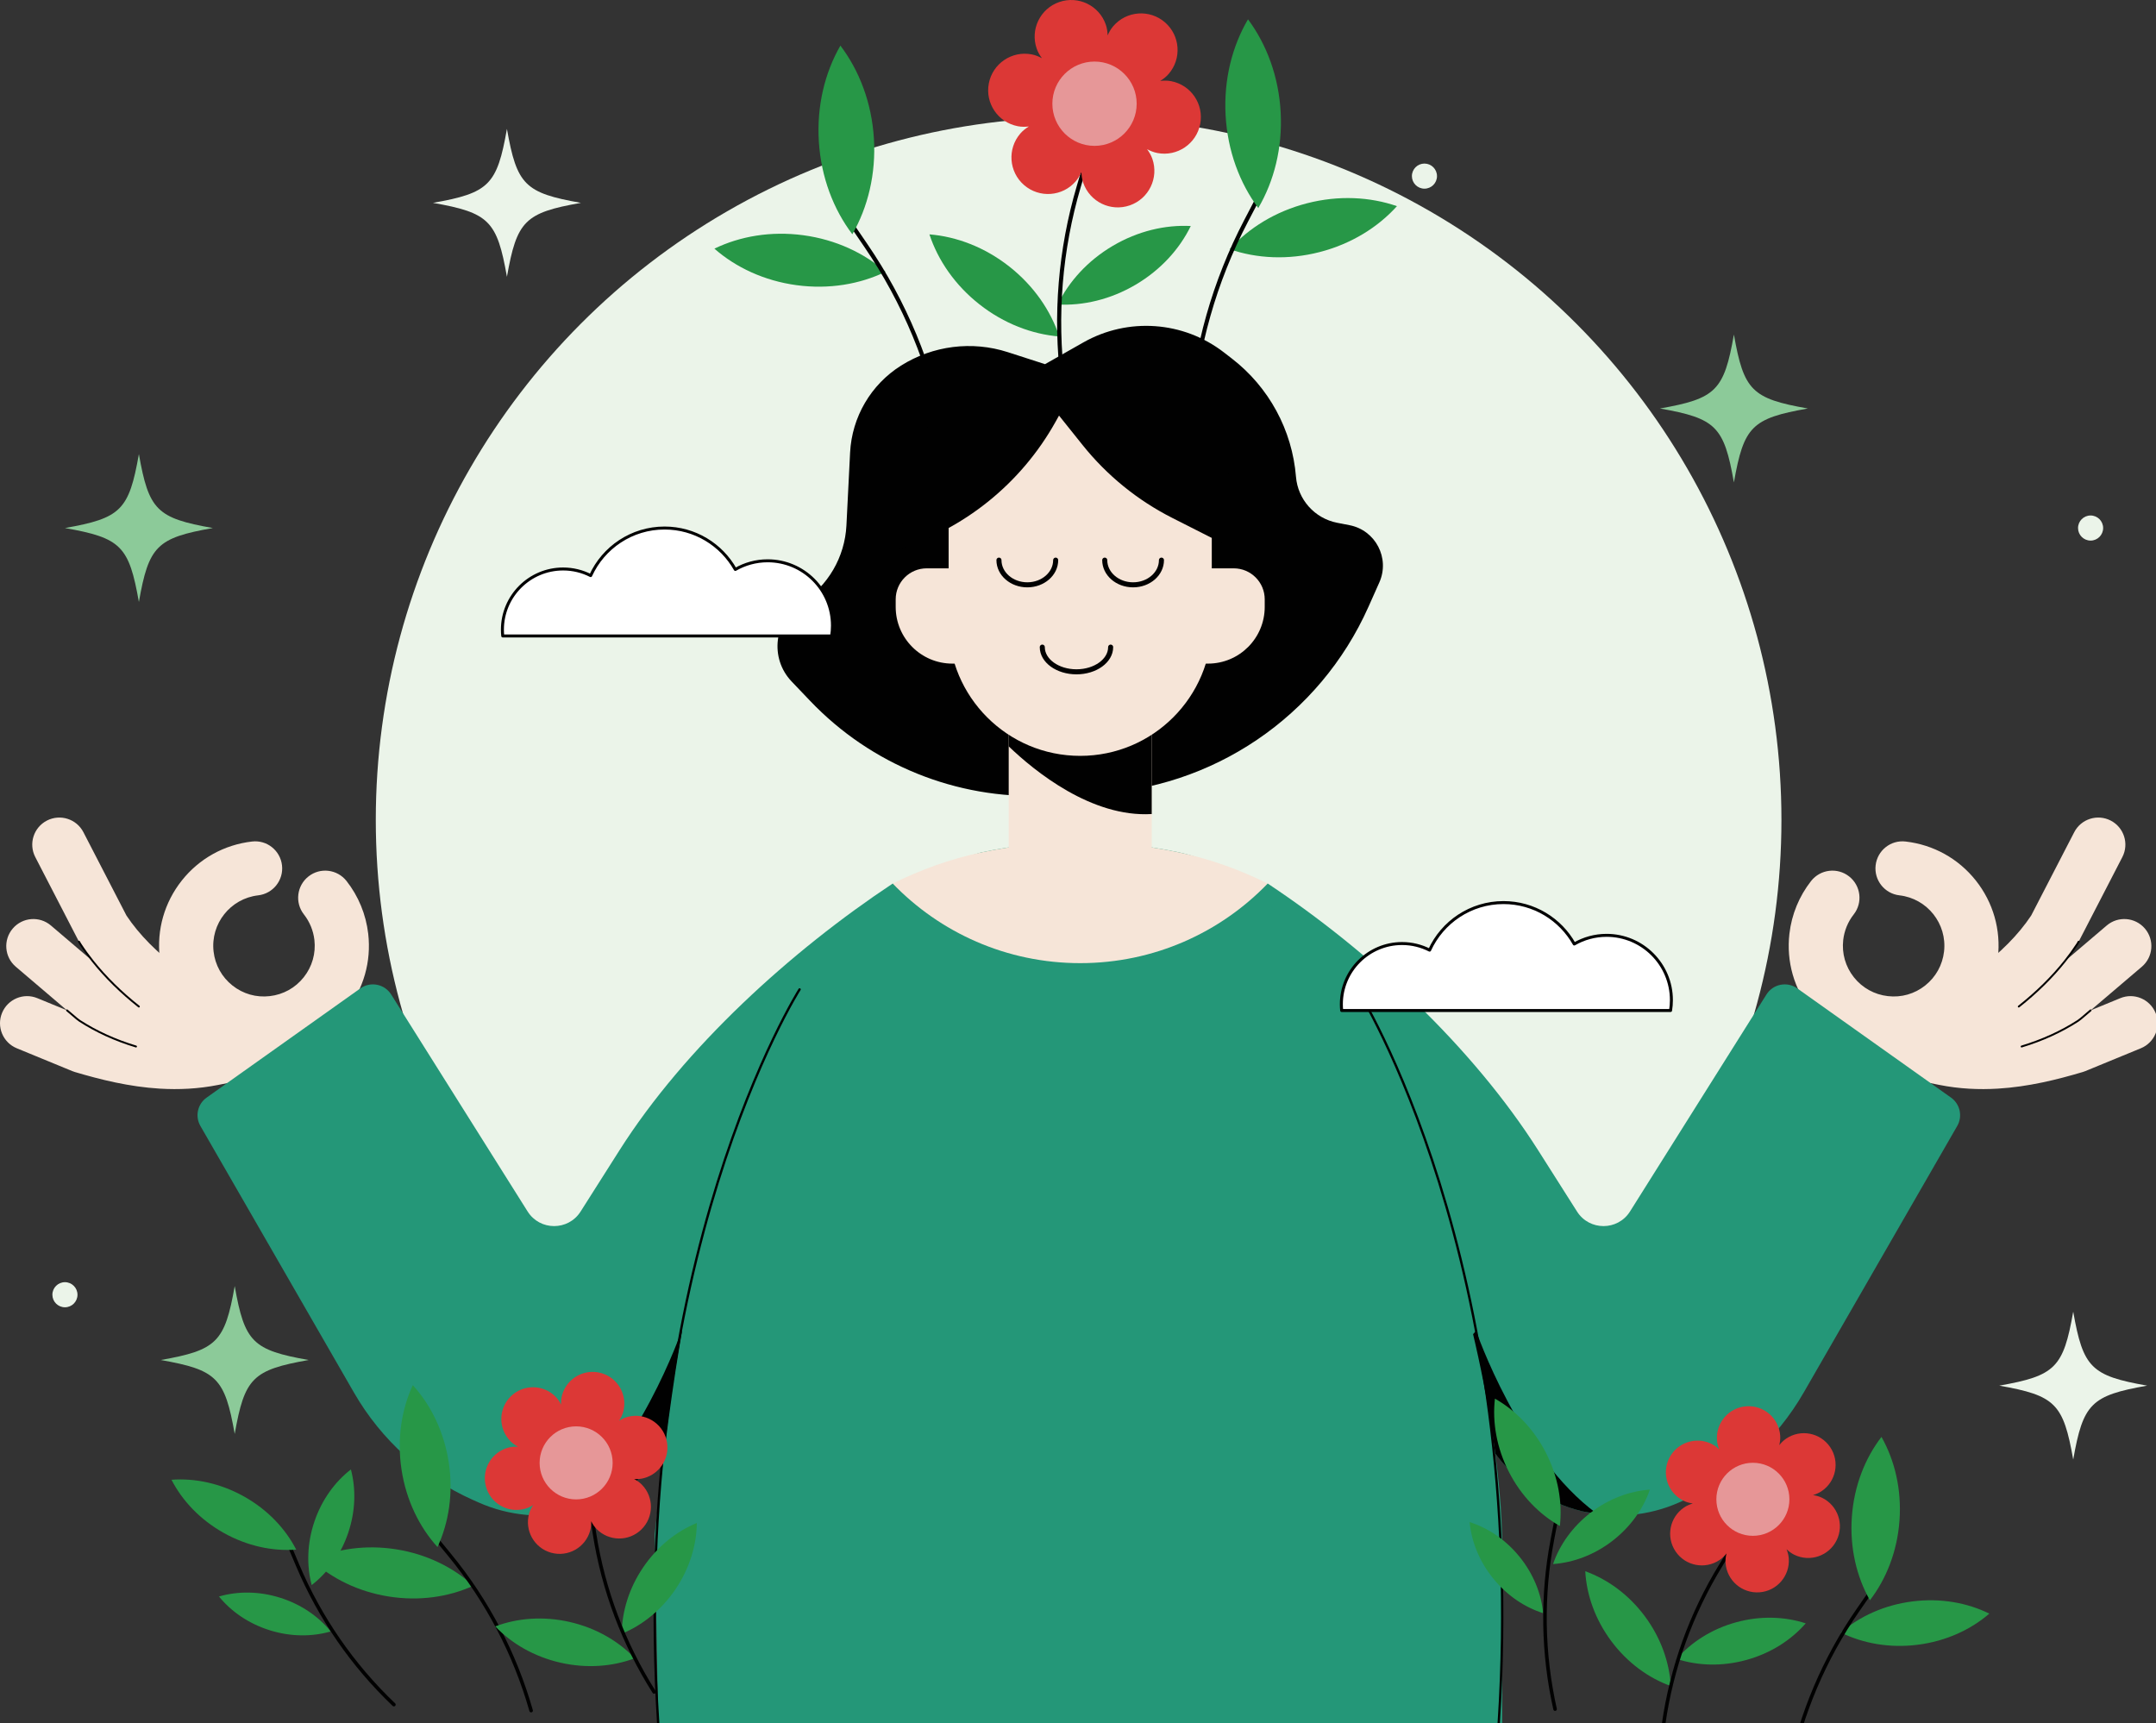
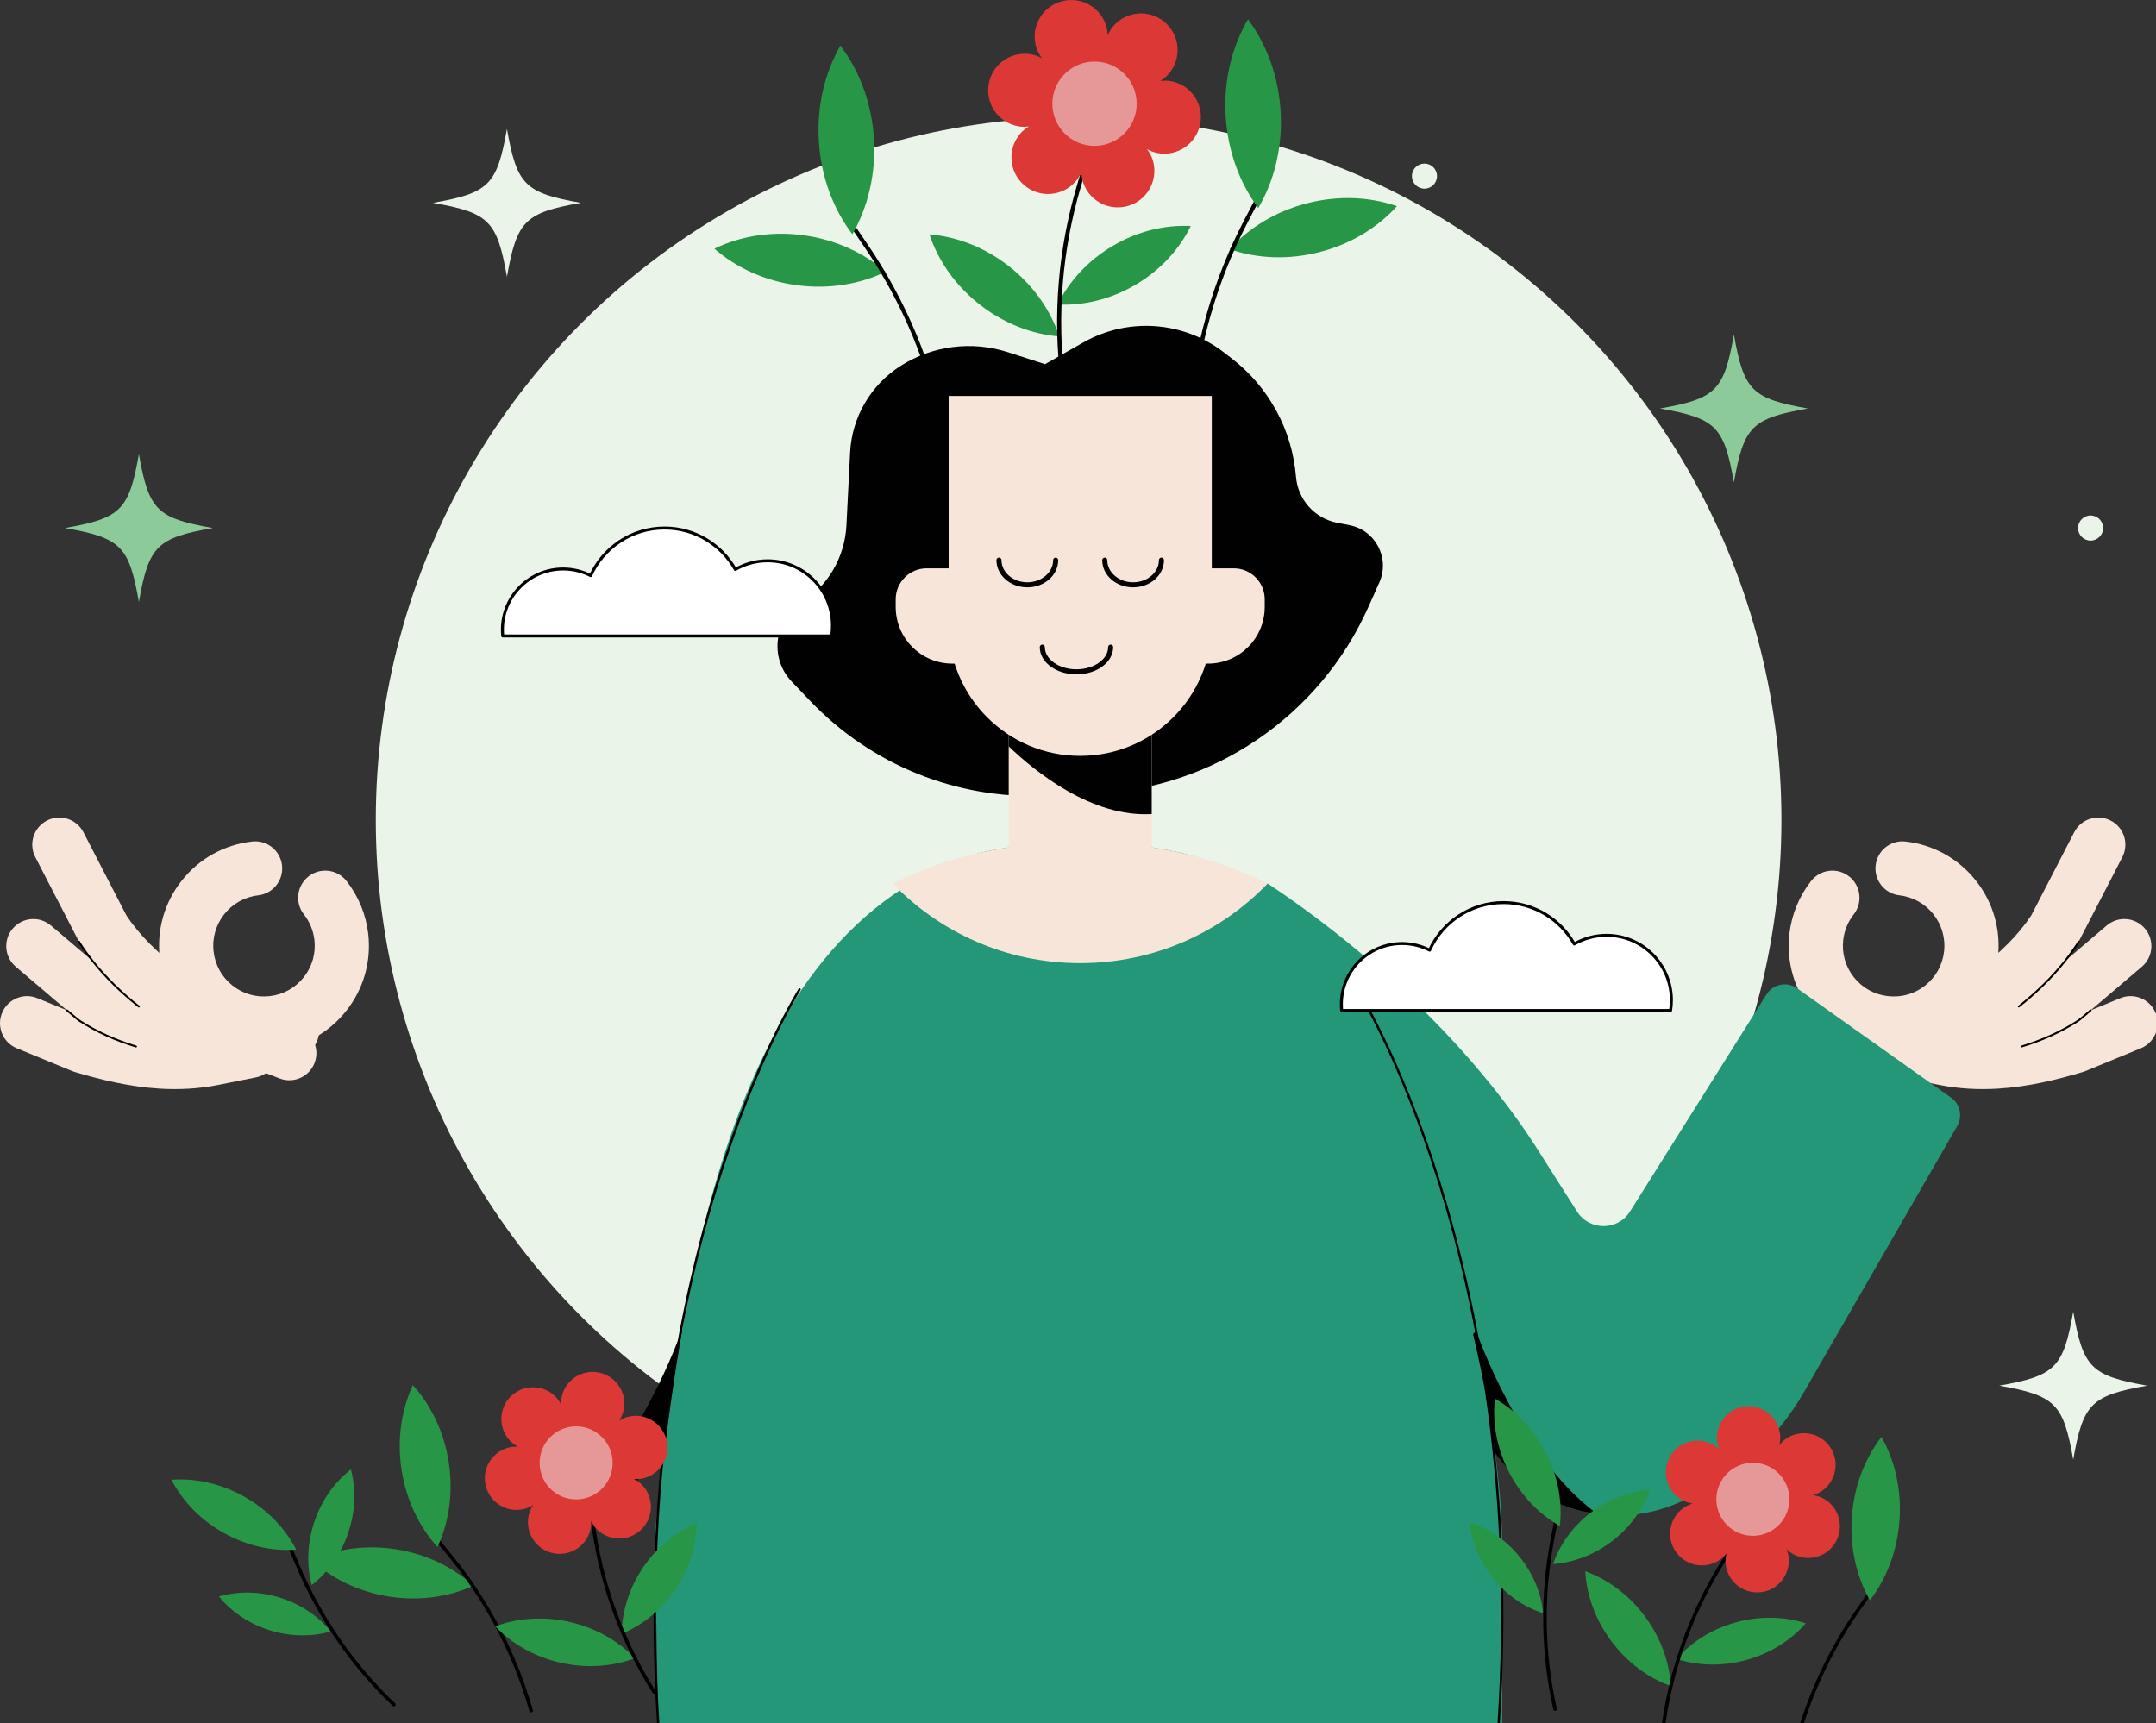
<svg xmlns="http://www.w3.org/2000/svg" version="1.1" id="Layer_1" x="0px" y="0px" width="932px" height="745px" viewBox="0 0 932 745" enable-background="new 0 0 932 745" xml:space="preserve">
  <rect x="0" y="0" width="932" height="745" fill="#333333" stroke="none" />
  <g>
    <circle fill="#EBF4E9" cx="466.265" cy="354.443" r="303.818" />
    <g>
      <path fill="#8CCA99" d="M92.004,228.269c-24.222-4.274-27.689-7.742-31.966-31.965c-4.277,24.224-7.745,27.691-31.968,31.965    c24.224,4.279,27.691,7.744,31.968,31.968C64.315,236.013,67.782,232.548,92.004,228.269z" />
      <path fill="#EBF4E9" d="M928.182,599.013c-24.222-4.276-27.688-7.744-31.966-31.967c-4.276,24.223-7.741,27.69-31.965,31.967    c24.224,4.277,27.688,7.742,31.965,31.966C900.493,606.755,903.96,603.29,928.182,599.013z" />
      <path fill="#8CCA99" d="M781.506,176.59c-24.223-4.274-27.691-7.745-31.968-31.966c-4.276,24.221-7.744,27.691-31.966,31.966    c24.222,4.279,27.689,7.744,31.966,31.968C753.815,184.334,757.283,180.869,781.506,176.59z" />
      <path fill="#EBF4E9" d="M251.107,87.696c-24.224-4.279-27.689-7.744-31.968-31.967c-4.275,24.224-7.742,27.688-31.966,31.967    c24.224,4.275,27.691,7.742,31.966,31.966C223.418,95.438,226.884,91.971,251.107,87.696z" />
-       <path fill="#8CCA99" d="M133.428,587.933c-24.225-4.277-27.692-7.745-31.968-31.966c-4.277,24.221-7.742,27.688-31.966,31.966    c24.224,4.276,27.689,7.744,31.966,31.968C105.736,595.677,109.203,592.209,133.428,587.933z" />
-       <circle fill="#EBF4E9" cx="28.07" cy="559.713" r="5.425" />
      <circle fill="#EBF4E9" cx="903.724" cy="228.269" r="5.425" />
      <path fill="#EBF4E9" d="M621.185,76.136c0-2.998-2.427-5.425-5.424-5.425c-2.993,0-5.423,2.427-5.423,5.425    c0,2.993,2.43,5.424,5.423,5.424C618.758,81.561,621.185,79.129,621.185,76.136z" />
    </g>
    <g>
      <g>
        <g>
          <g>
            <path fill="#279747" d="M570.431,108.976c-13.673,3.519-27.239,2.785-38.874-1.246c8.244-9.145,19.771-16.335,33.446-19.852       c13.673-3.521,27.239-2.787,38.874,1.244C595.633,98.267,584.106,105.457,570.431,108.976z" />
            <path fill="none" stroke="#010101" stroke-width="1.773" stroke-linecap="round" stroke-linejoin="round" stroke-miterlimit="10" d="       M514.747,179.777L514.747,179.777c2.111-29.426,10.248-58.104,23.903-84.254l4.088-7.827" />
            <path fill="#279747" d="M553.608,48.496c0.84,15.428-2.859,29.826-9.682,41.445c-8.044-10.81-13.281-24.722-14.123-40.149       c-0.837-15.427,2.861-29.824,9.683-41.445C547.526,19.159,552.769,33.068,553.608,48.496z" />
          </g>
          <g>
            <path fill="#279747" d="M344.362,123.284c13.992,1.889,27.378-0.43,38.461-5.796c-9.262-8.116-21.554-13.903-35.546-15.794       c-13.992-1.89-27.378,0.43-38.458,5.799C318.078,115.605,330.37,121.395,344.362,123.284z" />
            <path fill="none" stroke="#010101" stroke-width="1.773" stroke-linecap="round" stroke-linejoin="round" stroke-miterlimit="10" d="       M407.969,187.065L407.969,187.065c-5.549-28.976-16.994-56.5-33.624-80.869l-4.976-7.296" />
            <path fill="#279747" d="M353.974,61.249c0.978,15.42,6.341,29.286,14.478,40.023c6.718-11.68,10.288-26.109,9.315-41.529       c-0.977-15.421-6.341-29.286-14.478-40.023C356.57,31.399,352.999,45.828,353.974,61.249z" />
          </g>
          <g>
            <path fill="#279747" d="M436.279,115.203c10.616,8.347,17.934,19.083,21.629,30.261c-11.738-0.954-23.895-5.537-34.507-13.884       c-10.616-8.347-17.934-19.08-21.629-30.261C413.51,102.273,425.666,106.855,436.279,115.203z" />
            <path fill="#279747" d="M490.935,123.064c-10.875,6.416-22.716,9.151-33.712,8.574c4.817-9.902,12.937-18.941,23.815-25.357       c10.875-6.414,22.713-9.149,33.71-8.574C509.933,107.608,501.81,116.647,490.935,123.064z" />
            <path fill="none" stroke="#010101" stroke-width="1.773" stroke-linecap="round" stroke-linejoin="round" stroke-miterlimit="10" d="       M459.418,164.784L459.418,164.784c-3.484-28.248-1.127-56.912,6.93-84.21l2.409-8.169" />
            <path fill="#DC3836" d="M506.284,35.096c-1.612-0.309-3.2-0.286-4.75-0.11c1.325-0.823,2.586-1.786,3.661-3.028       c5.714-6.603,4.994-16.592-1.611-22.307c-6.604-5.714-16.589-4.994-22.304,1.611c-1.075,1.242-1.847,2.625-2.474,4.056       c-0.047-1.557-0.253-3.133-0.791-4.683c-2.861-8.251-11.871-12.62-20.122-9.757c-8.249,2.861-12.619,11.868-9.757,20.12       c0.538,1.553,1.349,2.916,2.277,4.169c-1.375-0.737-2.841-1.347-4.454-1.656c-8.577-1.646-16.863,3.971-18.509,12.547       c-1.648,8.577,3.97,16.866,12.546,18.511c1.614,0.312,3.199,0.288,4.749,0.11c-1.326,0.823-2.586,1.786-3.659,3.03       c-5.715,6.604-4.995,16.589,1.609,22.306c6.603,5.715,16.592,4.992,22.306-1.613c1.073-1.239,1.847-2.626,2.469-4.055       c0.052,1.558,0.255,3.131,0.792,4.684c2.862,8.251,11.872,12.619,20.123,9.757c8.252-2.862,12.619-11.869,9.758-20.122       c-0.538-1.553-1.352-2.914-2.277-4.167c1.374,0.736,2.838,1.344,4.452,1.655c8.576,1.646,16.865-3.97,18.513-12.546       C520.478,45.033,514.863,36.744,506.284,35.096z" />
            <circle fill="#E69798" cx="473.141" cy="44.834" r="18.223" />
          </g>
        </g>
        <g>
          <path fill="#010101" d="M451.746,157.431l16.562-9.4c19.273-10.938,43.233-9.241,60.771,4.312l3.455,2.673      c16.005,12.367,26.058,30.904,27.691,51.064l0,0c0.803,9.891,8.093,18.037,17.837,19.926l5.321,1.034      c11.251,2.184,17.543,14.272,12.876,24.743l-4.699,10.545c-21.161,47.465-67.425,78.807-119.352,80.86l-20.777,0.823      c-38.038,1.501-74.888-13.417-101.169-40.96l-8.051-8.437c-9.628-10.094-7.63-26.471,4.148-33.946l0,0      c11.563-7.342,18.844-19.837,19.536-33.516l1.585-31.491c0.777-15.362,8.977-29.382,21.984-37.584l0,0      c13.781-8.696,30.712-10.831,46.222-5.827L451.746,157.431z" />
          <g>
            <g>
              <g>
                <path fill="#F6E5D8" d="M863.566,470.622c-8.111,0.484-16.548,0.112-25.189-1.608l-16.337-3.275         c-6.339-1.271-10.449-7.438-9.178-13.774c1.264-6.34,7.427-10.48,13.775-9.181l16.322,3.27         c17.574,3.49,35.18-0.479,50.174-4.904l23.409-9.633c5.977-2.475,12.813,0.394,15.278,6.379         c2.46,5.976-0.393,12.82-6.377,15.277l-23.959,9.858c-0.365,0.152-0.734,0.28-1.116,0.396         C889.279,466.723,876.852,469.827,863.566,470.622z" />
              </g>
            </g>
            <g>
              <g>
                <path fill="#F6E5D8" d="M824.151,453.867c-3.525,0.427-7.127,0.441-10.747,0.029c-12.022-1.388-22.801-7.367-30.333-16.857         c-7.531-9.492-10.922-21.341-9.54-33.374c0.968-8.348,4.211-16.228,9.371-22.805c3.999-5.078,11.353-5.985,16.438-1.98         c5.083,3.991,5.976,11.354,1.98,16.438c-2.494,3.176-4.059,6.989-4.529,11.032c-0.662,5.809,0.97,11.543,4.615,16.131         c3.644,4.588,8.855,7.479,14.68,8.146c5.834,0.683,11.562-0.956,16.141-4.599c4.588-3.644,7.479-8.855,8.146-14.68         c1.384-12.017-7.263-22.914-19.279-24.29c-6.422-0.74-11.029-6.546-10.294-12.97c0.73-6.425,6.532-11.066,12.967-10.297         c12.032,1.389,22.812,7.375,30.344,16.855c7.523,9.493,10.912,21.344,9.532,33.373c-1.389,12.04-7.375,22.81-16.858,30.341         C840.147,449.637,832.354,452.87,824.151,453.867z" />
              </g>
            </g>
            <g>
              <g>
                <g>
                  <path fill="#F6E5D8" d="M809.011,466.913c-5.17,0.61-10.305-2.308-12.278-7.386c-2.343-6.032,0.647-12.815,6.673-15.154          l18.585-7.218c24.174-9.383,45.073-24.817,56.047-41.363l18.611-36.027c2.967-5.745,10.026-7.989,15.778-5.029          c5.745,2.967,7.997,10.033,5.029,15.778l-18.891,36.567c-0.182,0.344-0.378,0.69-0.593,1.013          c-13.67,20.993-38.277,39.544-67.51,50.889l-18.574,7.216C810.942,466.565,809.971,466.802,809.011,466.913z" />
                </g>
              </g>
            </g>
            <g>
              <g>
                <path fill="#F6E5D8" d="M832.273,458.153c-4.213,0.044-8.566-0.041-13.061-0.244l-13.27-0.603         c-6.46-0.298-11.459-5.771-11.17-12.229c0.298-6.46,5.872-11.271,12.229-11.17l13.279,0.604         c28.111,1.323,49.244-2.792,64.644-12.47l25.776-21.948c4.911-4.183,12.304-3.607,16.504,1.325         c4.189,4.917,3.601,12.311-1.326,16.501l-26.387,22.475c-0.393,0.332-0.809,0.641-1.239,0.929         C881.203,452.314,859.53,457.857,832.273,458.153z" />
              </g>
            </g>
            <g>
              <path fill="none" stroke="#010101" stroke-width="0.815" stroke-linecap="round" stroke-linejoin="round" stroke-miterlimit="10" d="        M898.566,407.081c-0.182,0.344-0.378,0.69-0.593,1.013c-1.63,2.502-3.414,4.969-5.341,7.391        c-5.541,6.968-12.28,13.581-19.959,19.651" />
            </g>
            <g>
              <path fill="none" stroke="#010101" stroke-width="0.815" stroke-linecap="round" stroke-linejoin="round" stroke-miterlimit="10" d="        M903.724,436.788l-4.231,3.605c-0.393,0.332-0.809,0.641-1.239,0.929c-7.253,4.676-15.344,8.366-24.343,11.086" />
            </g>
          </g>
          <path fill="#249778" d="M525.062,387.856l22.946-5.899c44.02,29.197,88.618,70.745,116.927,115.342l16.795,26.459      c5.334,8.4,17.605,8.376,22.901-0.049l58.979-93.797c2.854-4.537,8.927-5.741,13.296-2.641l66.489,47.232      c3.918,2.784,5.078,8.093,2.679,12.257l-66.375,115.245c-11.817,20.515-29.823,36.767-51.44,46.426l-2.326,1.037      c-13.246,5.918-28.087,7.259-42.181,3.807l0,0c-15.255-3.736-28.644-12.752-37.808-25.507      c-32.101-44.672-105.904-149.33-105.904-149.33L525.062,387.856z" />
          <path fill="#010101" d="M683.751,653.275c2.146,0.524,4.327,0.725,6.5,1.031c-33.396-24.378-52.162-78.979-52.162-78.979      s-7.519,7.7-14.646,20.94c8.502,11.949,16.288,22.854,22.5,31.501C655.108,640.523,668.496,649.539,683.751,653.275      L683.751,653.275z" />
          <g>
            <g>
              <g>
                <path fill="#F6E5D8" d="M69.138,470.622c8.111,0.484,16.55,0.112,25.187-1.608l16.339-3.275         c6.339-1.271,10.45-7.438,9.18-13.774c-1.262-6.34-7.431-10.48-13.776-9.181l-16.323,3.27         c-17.574,3.49-35.183-0.479-50.173-4.904l-23.408-9.633c-5.977-2.475-12.816,0.394-15.283,6.379         c-2.456,5.976,0.395,12.82,6.378,15.277l23.962,9.858c0.364,0.152,0.729,0.28,1.113,0.396         C43.423,466.723,55.853,469.827,69.138,470.622z" />
              </g>
            </g>
            <g>
              <g>
                <path fill="#F6E5D8" d="M108.553,453.867c3.529,0.427,7.127,0.441,10.747,0.029c12.025-1.388,22.8-7.367,30.333-16.857         c7.534-9.492,10.922-21.341,9.54-33.374c-0.968-8.348-4.211-16.228-9.372-22.805c-3.998-5.078-11.352-5.985-16.438-1.98         c-5.083,3.991-5.977,11.354-1.979,16.438c2.493,3.176,4.059,6.989,4.527,11.032c0.662,5.809-0.973,11.543-4.616,16.131         c-3.643,4.588-8.853,7.479-14.679,8.146c-5.832,0.683-11.563-0.956-16.141-4.599c-4.587-3.644-7.479-8.855-8.148-14.68         c-1.382-12.017,7.267-22.914,19.281-24.29c6.425-0.74,11.032-6.546,10.298-12.97c-0.734-6.425-6.536-11.066-12.973-10.297         c-12.03,1.389-22.807,7.375-30.34,16.855c-7.524,9.493-10.913,21.344-9.531,33.373c1.387,12.04,7.375,22.81,16.856,30.341         C92.558,449.637,100.351,452.87,108.553,453.867z" />
              </g>
            </g>
            <g>
              <g>
                <path fill="#F6E5D8" d="M123.694,466.913c5.172,0.61,10.304-2.308,12.275-7.386c2.348-6.032-0.645-12.815-6.67-15.154         l-18.582-7.218c-24.177-9.383-45.076-24.817-56.051-41.363l-18.608-36.027c-2.969-5.745-10.026-7.989-15.778-5.029         c-5.747,2.967-7.999,10.033-5.032,15.778l18.893,36.567c0.183,0.344,0.379,0.69,0.594,1.013         c13.665,20.993,38.272,39.544,67.506,50.889l18.575,7.216C121.762,466.565,122.733,466.802,123.694,466.913z" />
              </g>
            </g>
            <g>
              <g>
                <g>
                  <path fill="#F6E5D8" d="M100.43,458.153c4.216,0.044,8.57-0.041,13.062-0.244l13.269-0.603          c6.46-0.298,11.46-5.771,11.17-12.229c-0.297-6.46-5.871-11.271-12.229-11.17l-13.278,0.604          c-28.112,1.323-49.243-2.792-64.647-12.47l-25.771-21.948c-4.91-4.183-12.304-3.607-16.503,1.325          c-4.193,4.917-3.601,12.311,1.323,16.501l26.387,22.475c0.393,0.332,0.809,0.641,1.241,0.929          C51.502,452.314,73.175,457.857,100.43,458.153z" />
                </g>
              </g>
            </g>
            <g>
              <path fill="none" stroke="#010101" stroke-width="0.815" stroke-linecap="round" stroke-linejoin="round" stroke-miterlimit="10" d="        M34.14,407.081c0.183,0.344,0.379,0.69,0.594,1.013c1.627,2.502,3.412,4.969,5.341,7.391        c5.542,6.968,12.28,13.581,19.958,19.651" />
            </g>
            <g>
              <path fill="none" stroke="#010101" stroke-width="0.815" stroke-linecap="round" stroke-linejoin="round" stroke-miterlimit="10" d="        M28.98,436.788l4.232,3.605c0.393,0.332,0.809,0.641,1.241,0.929c7.25,4.676,15.341,8.366,24.341,11.086" />
            </g>
          </g>
-           <path fill="#249778" d="M407.643,387.856l-21.743-5.899c-44.02,29.197-89.82,70.745-118.131,115.342l-16.795,26.459      c-5.333,8.4-17.604,8.376-22.903-0.049l-58.979-93.797c-2.848-4.537-8.927-5.741-13.293-2.641l-66.487,47.232      c-3.918,2.784-5.081,8.093-2.682,12.257l66.375,115.245c11.818,20.515,29.824,36.767,51.441,46.426l2.324,1.037      c13.249,5.918,28.092,7.259,42.184,3.807l0,0c15.254-3.736,28.643-12.752,37.806-25.507      c32.099-44.672,105.907-149.33,105.907-149.33L407.643,387.856z" />
          <path fill="#010101" d="M248.954,653.275c-2.144,0.524-4.328,0.725-6.498,1.031c33.394-24.378,52.161-78.979,52.161-78.979      s7.52,7.7,14.642,20.94c-8.5,11.949-16.283,22.854-22.499,31.501C277.597,640.523,264.208,649.539,248.954,653.275      L248.954,653.275z" />
          <path fill="#249778" d="M509.807,368.511L509.807,368.511c-28.253-6.007-57.455-6.007-85.707,0l0,0      C311.222,402.047,294.067,566.739,283.024,663.12l1.503,81.736h182.424h182.428v-75.984      C649.379,578.866,590.875,385.748,509.807,368.511z" />
          <rect x="436.046" y="303.641" fill="#F6E5D8" width="61.818" height="94.545" />
          <path fill="#F6E5D8" d="M466.951,416.369c31.936,0,60.672-13.258,81.057-34.412c-12.032-5.943-24.769-10.592-38.201-13.446      c-28.253-6.007-57.455-6.007-85.707,0c-13.433,2.854-26.17,7.503-38.199,13.446      C406.285,403.111,435.021,416.369,466.951,416.369z" />
          <path fill="none" stroke="#010101" stroke-width="1.012" stroke-linecap="round" stroke-linejoin="round" stroke-miterlimit="10" d="      M345.643,427.73c0,0-73.993,116.672-61.116,317.126" />
          <path fill="none" stroke="#010101" stroke-width="1.012" stroke-linecap="round" stroke-linejoin="round" stroke-miterlimit="10" d="      M586.756,427.73c0,0,73.996,116.672,61.117,317.126" />
          <path fill="#010101" d="M497.864,351.905v-48.264h-61.818v19.007C447.334,333.489,471.928,353.466,497.864,351.905z" />
          <path fill="#F6E5D8" d="M522.199,286.881h-110.49c-13.541,0-24.519-10.978-24.519-24.516v-3.269      c0-7.403,6.002-13.403,13.403-13.403h132.718c7.401,0,13.403,6,13.403,13.403v3.269      C546.715,275.903,535.738,286.881,522.199,286.881z" />
          <path fill="#F6E5D8" d="M466.951,326.761L466.951,326.761c-31.411,0-56.876-25.465-56.876-56.879v-98.722H523.83v98.722      C523.83,301.296,498.367,326.761,466.951,326.761z" />
-           <path fill="#010101" d="M387.191,237.847L387.191,237.847c29.354-8.806,54.125-28.688,69.073-55.439l1.536-2.748l10.167,12.708      c10.536,13.169,23.77,23.925,38.81,31.542l27.516,13.936l-7.192-73.223H406.152L387.191,237.847z" />
          <g>
            <path fill="none" stroke="#010101" stroke-width="2.184" stroke-linecap="round" stroke-linejoin="round" stroke-miterlimit="10" d="       M502.076,242.144c0,5.897-5.488,10.679-12.257,10.679c-6.771,0-12.262-4.782-12.262-10.679" />
            <path fill="none" stroke="#010101" stroke-width="2.184" stroke-linecap="round" stroke-linejoin="round" stroke-miterlimit="10" d="       M456.348,242.144c0,5.897-5.488,10.679-12.259,10.679c-6.772,0-12.259-4.782-12.259-10.679" />
            <path fill="none" stroke="#010101" stroke-width="2.184" stroke-linecap="round" stroke-linejoin="round" stroke-miterlimit="10" d="       M480.112,279.75c0,5.899-6.617,10.679-14.777,10.679c-8.161,0-14.773-4.779-14.773-10.679" />
          </g>
        </g>
        <g>
          <path fill="#FFFFFF" stroke="#010101" stroke-width="1.288" stroke-linecap="round" stroke-linejoin="round" stroke-miterlimit="10" d="      M722.157,436.842c0.234-1.459,0.36-2.953,0.36-4.478c0-15.472-12.542-28.014-28.014-28.014c-5.093,0-9.865,1.365-13.98,3.741      c-6.014-10.684-17.457-17.904-30.593-17.904c-14.195,0-26.415,8.434-31.94,20.56c-3.575-1.822-7.618-2.856-11.901-2.856      c-14.496,0-26.244,11.75-26.244,26.244c0,0.914,0.048,1.816,0.138,2.707H722.157z" />
          <path fill="#FFFFFF" stroke="#010101" stroke-width="1.288" stroke-linecap="round" stroke-linejoin="round" stroke-miterlimit="10" d="      M359.497,274.926c0.234-1.459,0.36-2.953,0.36-4.478c0-15.472-12.542-28.015-28.017-28.015c-5.092,0-9.862,1.366-13.978,3.741      c-6.016-10.685-17.457-17.906-30.593-17.906c-14.197,0-26.417,8.436-31.942,20.563c-3.575-1.824-7.616-2.857-11.901-2.857      c-14.495,0-26.244,11.752-26.244,26.244c0,0.914,0.047,1.819,0.138,2.708H359.497z" />
        </g>
        <g>
          <g>
            <g>
-               <path fill="#279747" d="M829.052,711.022c-12.136,1.548-23.719-0.549-33.284-5.27c8.075-6.971,18.763-11.906,30.896-13.452        c12.133-1.548,23.717,0.549,33.284,5.271C851.872,704.541,841.186,709.477,829.052,711.022z" />
              <path fill="none" stroke="#010101" stroke-width="1.536" stroke-linecap="round" stroke-linejoin="round" stroke-miterlimit="10" d="        M773.533,765.867L773.533,765.867c4.993-25.067,15.085-48.841,29.65-69.844l4.361-6.285" />
              <path fill="#279747" d="M821.124,657.216c-0.943,13.354-5.682,25.33-12.801,34.582c-5.745-10.164-8.747-22.688-7.801-36.041        c0.944-13.352,5.683-25.33,12.802-34.58C819.07,631.339,822.07,643.864,821.124,657.216z" />
            </g>
            <g>
              <path fill="#279747" d="M711,698.667c6.991,9.381,10.685,20.014,11.247,30.201c-9.601-3.452-18.731-10.036-25.722-19.416        c-6.99-9.381-10.685-20.014-11.245-30.201C694.88,682.705,704.012,689.286,711,698.667z" />
              <path fill="#279747" d="M754.935,717.6c-10.548,2.907-21.066,2.516-30.135-0.451c6.267-7.192,15.103-12.916,25.649-15.822        c10.546-2.906,21.067-2.519,30.136,0.449C774.317,708.97,765.481,714.694,754.935,717.6z" />
              <path fill="none" stroke="#010101" stroke-width="1.536" stroke-linecap="round" stroke-linejoin="round" stroke-miterlimit="10" d="        M719.142,745.368L719.142,745.368c3.475-24.415,11.925-47.854,24.836-68.865l3.863-6.287" />
              <path fill="#DC3836" d="M787.66,647.498c-1.277-0.622-2.609-0.963-3.946-1.166c1.295-0.389,2.567-0.91,3.745-1.705        c6.276-4.23,7.929-12.745,3.699-19.02c-4.232-6.272-12.748-7.929-19.02-3.695c-1.18,0.794-2.141,1.778-2.985,2.833        c0.312-1.314,0.495-2.678,0.397-4.097c-0.528-7.548-7.075-13.239-14.623-12.71c-7.548,0.528-13.239,7.073-12.711,14.623        c0.099,1.419,0.47,2.742,0.962,4c-0.982-0.928-2.069-1.768-3.349-2.392c-6.8-3.316-15.002-0.49-18.32,6.309        c-3.317,6.802-0.493,15.002,6.309,18.319c1.278,0.625,2.612,0.964,3.947,1.167c-1.296,0.388-2.564,0.91-3.746,1.705        c-6.273,4.231-7.93,12.748-3.696,19.019c4.231,6.273,12.745,7.93,19.019,3.696c1.179-0.794,2.139-1.778,2.983-2.833        c-0.311,1.315-0.495,2.677-0.397,4.096c0.528,7.548,7.076,13.239,14.624,12.711c7.548-0.525,13.238-7.073,12.71-14.621        c-0.098-1.422-0.47-2.743-0.962-4.003c0.985,0.929,2.07,1.768,3.352,2.393c6.8,3.317,15.002,0.493,18.317-6.309        C797.286,659.019,794.462,650.816,787.66,647.498z" />
              <circle fill="#E69798" cx="757.74" cy="648.148" r="15.787" />
            </g>
            <g>
              <path fill="#279747" d="M656.924,673.051c6.012,7.444,9.372,16.019,10.155,24.325c-7.957-2.516-15.629-7.604-21.643-15.05        c-6.009-7.442-9.369-16.017-10.152-24.325C643.239,660.518,650.913,665.607,656.924,673.051z" />
              <path fill="#279747" d="M696.976,666.159c-7.913,6.082-16.938,9.372-25.62,9.982c2.822-8.236,8.322-16.11,16.234-22.194        c7.912-6.082,16.936-9.372,25.619-9.982C710.387,652.201,704.888,660.075,696.976,666.159z" />
              <path fill="none" stroke="#010101" stroke-width="1.536" stroke-linecap="round" stroke-linejoin="round" stroke-miterlimit="10" d="        M672.233,738.854L672.233,738.854c-5.403-24.059-5.806-48.976-1.179-73.197l1.385-7.248" />
              <path fill="#279747" d="M668.295,628.061c5.308,10.408,7.164,21.495,6.01,31.62c-8.874-5.009-16.761-13.02-22.068-23.428        c-5.311-10.407-7.167-21.494-6.012-31.619C655.098,609.643,662.986,617.653,668.295,628.061z" />
            </g>
          </g>
          <g>
            <g>
              <path fill="#279747" d="M168.045,690.173c13.22,2.095,25.958,0.188,36.579-4.66c-8.603-7.892-20.125-13.646-33.348-15.741        c-13.22-2.095-25.959-0.187-36.579,4.66C143.302,682.324,154.824,688.078,168.045,690.173z" />
              <path fill="none" stroke="#010101" stroke-width="1.536" stroke-linecap="round" stroke-linejoin="round" stroke-miterlimit="10" d="        M229.595,739.497L229.595,739.497c-6.996-24.582-18.972-47.466-35.181-67.228l-4.852-5.916" />
              <path fill="#279747" d="M173.577,635.347c2.015,13.231,7.702,24.79,15.544,33.438c4.908-10.592,6.891-23.319,4.873-36.551        c-2.018-13.234-7.702-24.792-15.545-33.438C173.542,609.388,171.559,622.115,173.577,635.347z" />
            </g>
            <g>
              <path fill="#279747" d="M121.016,690.676c9.133,2.854,16.686,8.12,21.949,14.598c-8.016,2.321-17.224,2.35-26.356-0.508        c-9.13-2.854-16.686-8.12-21.946-14.596C102.675,687.847,111.883,687.818,121.016,690.676z" />
              <path fill="#279747" d="M150.503,662.711c-3.203,9.451-8.885,17.194-15.769,22.523c-2.224-8.417-2.02-18.019,1.183-27.472        c3.208-9.451,8.888-17.197,15.771-22.523C153.913,643.654,153.712,653.258,150.503,662.711z" />
              <path fill="none" stroke="#010101" stroke-width="1.536" stroke-linecap="round" stroke-linejoin="round" stroke-miterlimit="10" d="        M170.275,736.911L170.275,736.911c-17.85-17.013-32.015-37.514-41.611-60.229l-2.871-6.797" />
              <path fill="#279747" d="M105.5,646.941c10.192,5.71,17.889,13.903,22.549,22.964c-10.16,0.761-21.167-1.527-31.36-7.237        c-10.192-5.71-17.892-13.899-22.552-22.963C84.299,638.945,95.308,641.232,105.5,646.941z" />
            </g>
            <g>
              <path fill="#279747" d="M246.262,701.172c11.406,2.605,21.116,8.298,28.154,15.685c-9.547,3.601-20.766,4.518-32.171,1.915        c-11.406-2.604-21.114-8.296-28.152-15.683C223.638,699.485,234.857,698.569,246.262,701.172z" />
              <path fill="#279747" d="M291.979,687.072c-6.14,9.054-14.399,15.585-23.223,19.208c0.101-9.539,3.11-19.626,9.25-28.682        c6.14-9.055,14.396-15.585,23.223-19.209C301.126,667.93,298.117,678.017,291.979,687.072z" />
              <path fill="none" stroke="#010101" stroke-width="1.536" stroke-linecap="round" stroke-linejoin="round" stroke-miterlimit="10" d="        M282.76,731.426L282.76,731.426c-13.199-20.831-21.975-44.152-25.783-68.514l-1.141-7.293" />
              <path fill="#DC3836" d="M271.396,612.495c-1.377,0.355-2.611,0.961-3.762,1.675c0.734-1.138,1.366-2.358,1.745-3.73        c2.029-7.287-2.235-14.842-9.526-16.869c-7.291-2.028-14.843,2.237-16.873,9.527c-0.378,1.37-0.472,2.743-0.43,4.095        c-0.617-1.205-1.361-2.359-2.356-3.377c-5.298-5.399-13.974-5.482-19.375-0.185c-5.401,5.301-5.483,13.976-0.183,19.375        c0.997,1.018,2.137,1.781,3.33,2.422c-1.352-0.067-2.724-0.002-4.102,0.353c-7.328,1.89-11.738,9.36-9.849,16.686        c1.889,7.329,9.36,11.735,16.686,9.847c1.379-0.355,2.614-0.961,3.762-1.671c-0.734,1.133-1.363,2.356-1.744,3.726        c-2.027,7.291,2.237,14.844,9.528,16.874c7.291,2.026,14.843-2.24,16.871-9.529c0.381-1.372,0.474-2.742,0.433-4.094        c0.615,1.204,1.358,2.358,2.357,3.374c5.298,5.401,13.973,5.484,19.374,0.185c5.399-5.298,5.481-13.973,0.183-19.374        c-0.996-1.015-2.138-1.78-3.33-2.421c1.352,0.067,2.725,0.003,4.102-0.353c7.328-1.889,11.735-9.359,9.849-16.686        C286.195,615.016,278.721,610.608,271.396,612.495z" />
              <circle fill="#E69798" cx="249.05" cy="632.404" r="15.787" />
            </g>
          </g>
        </g>
      </g>
    </g>
  </g>
</svg>